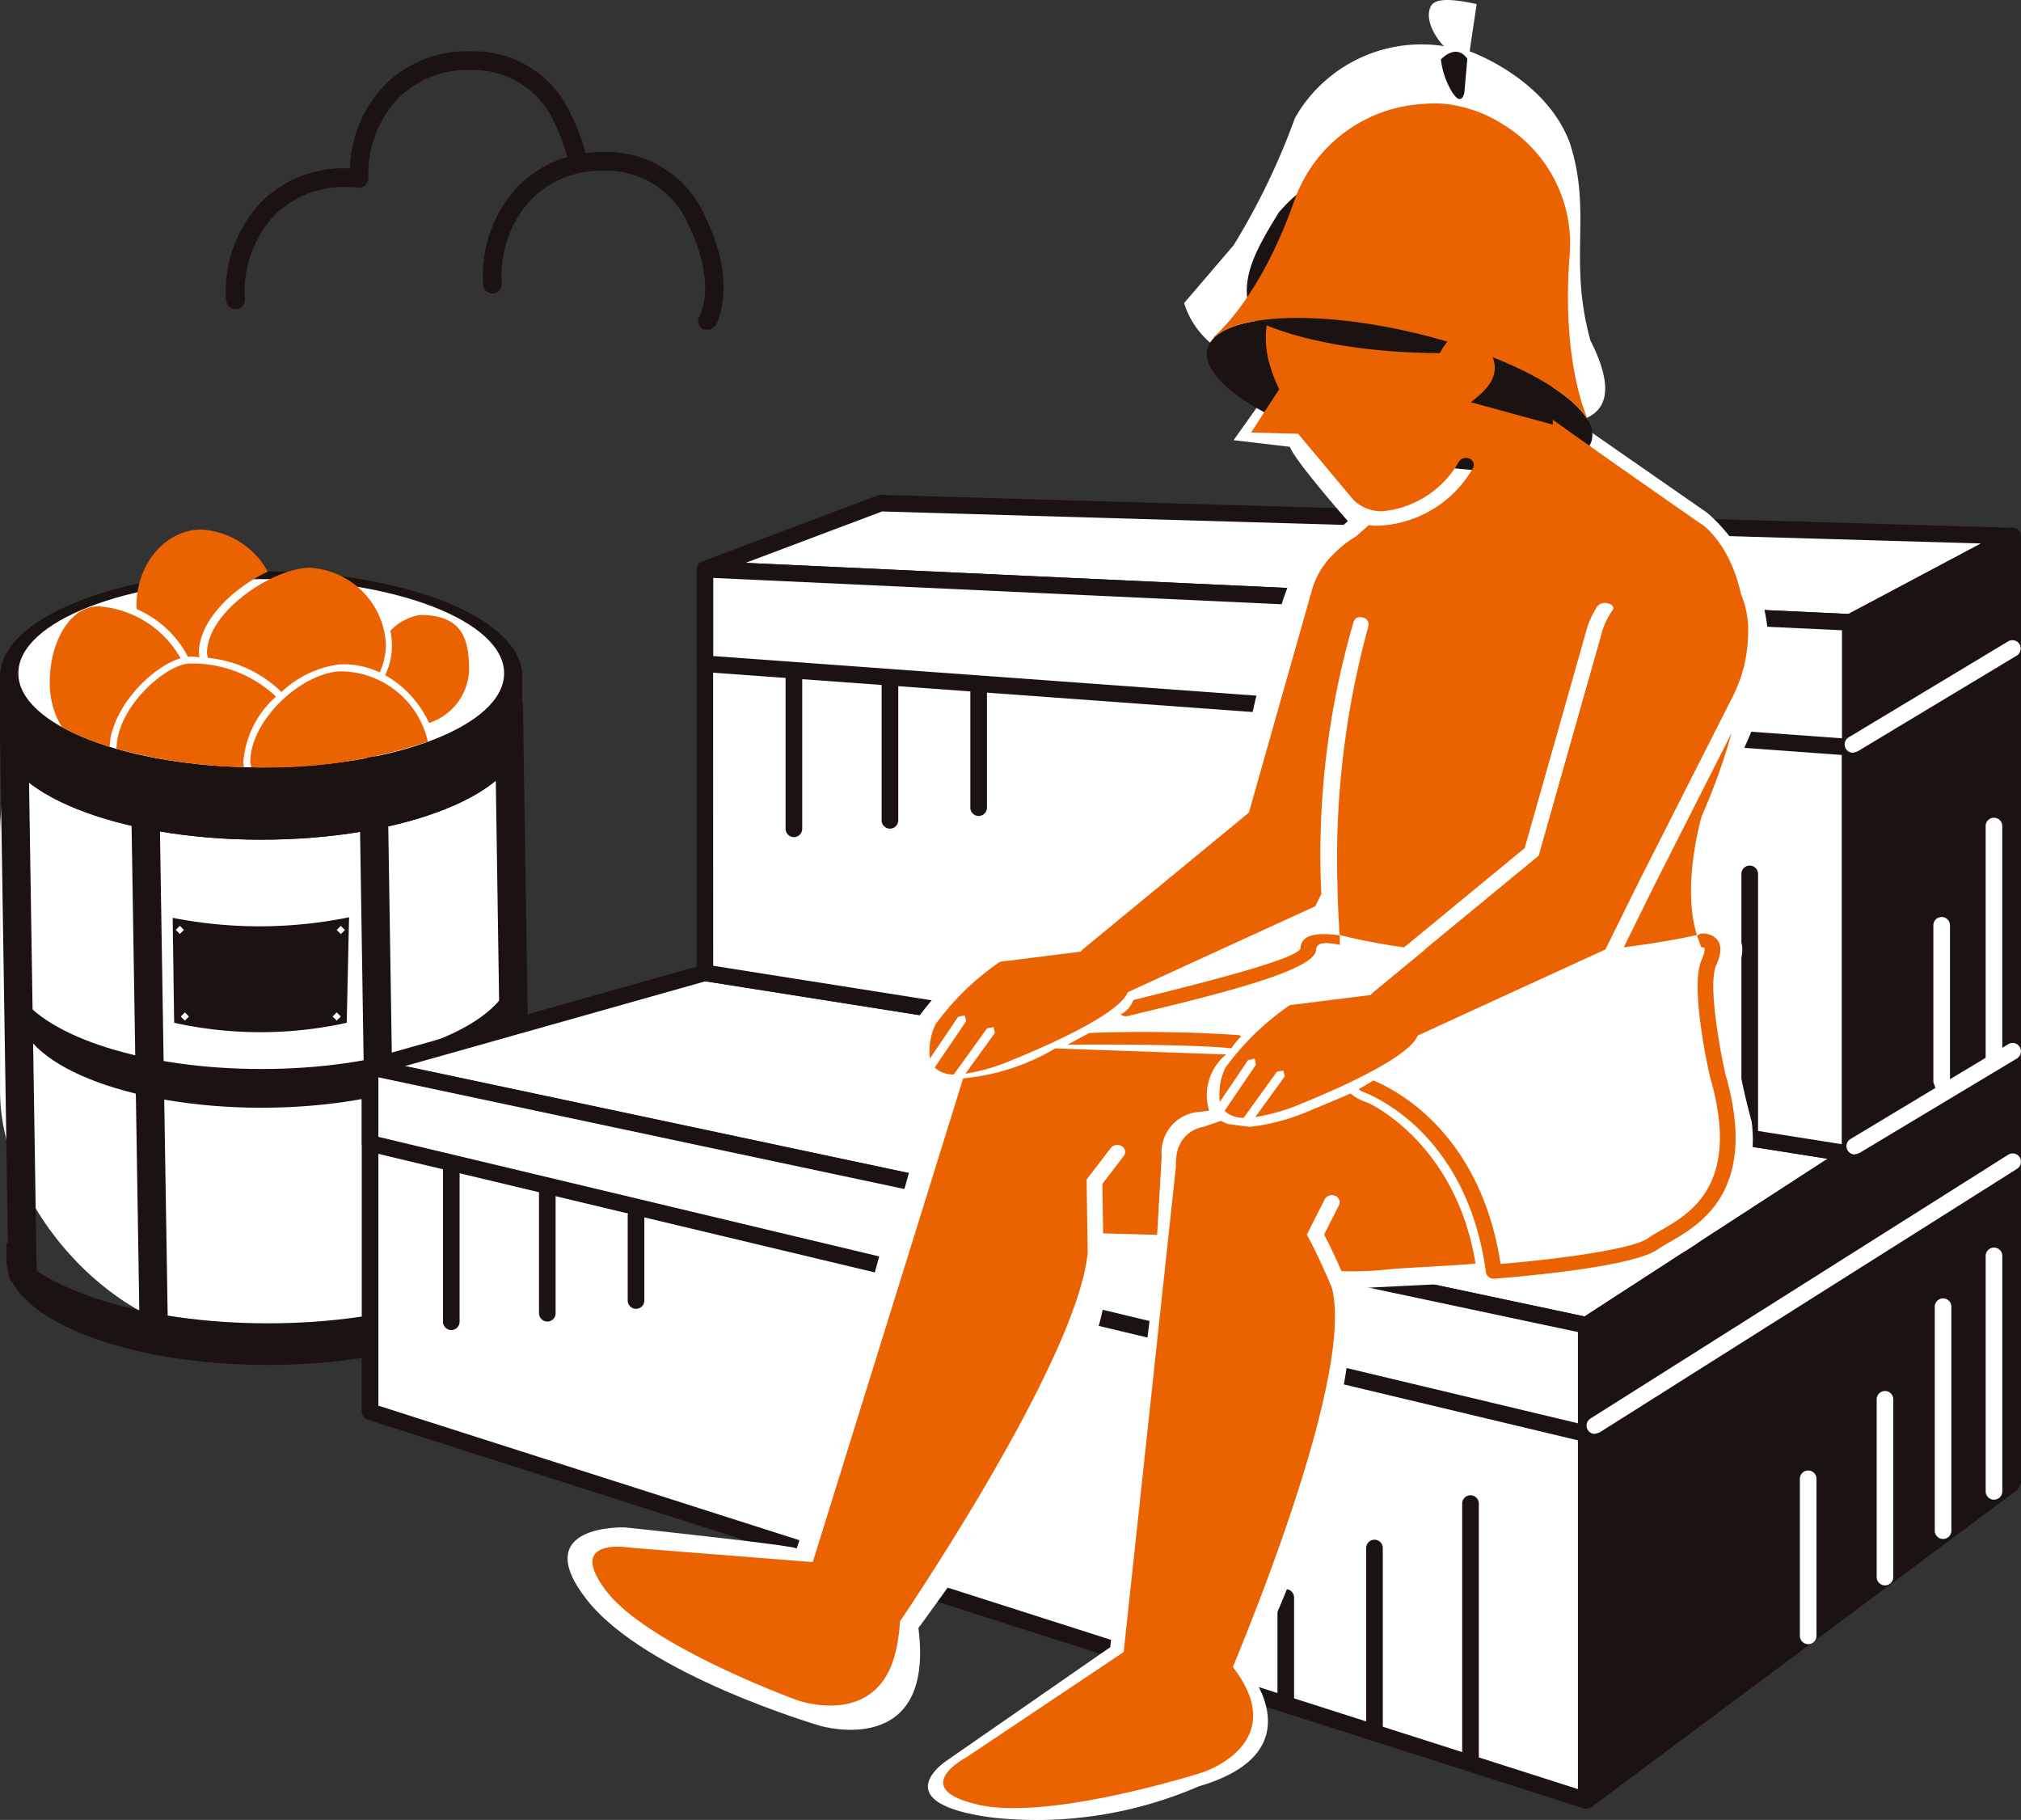
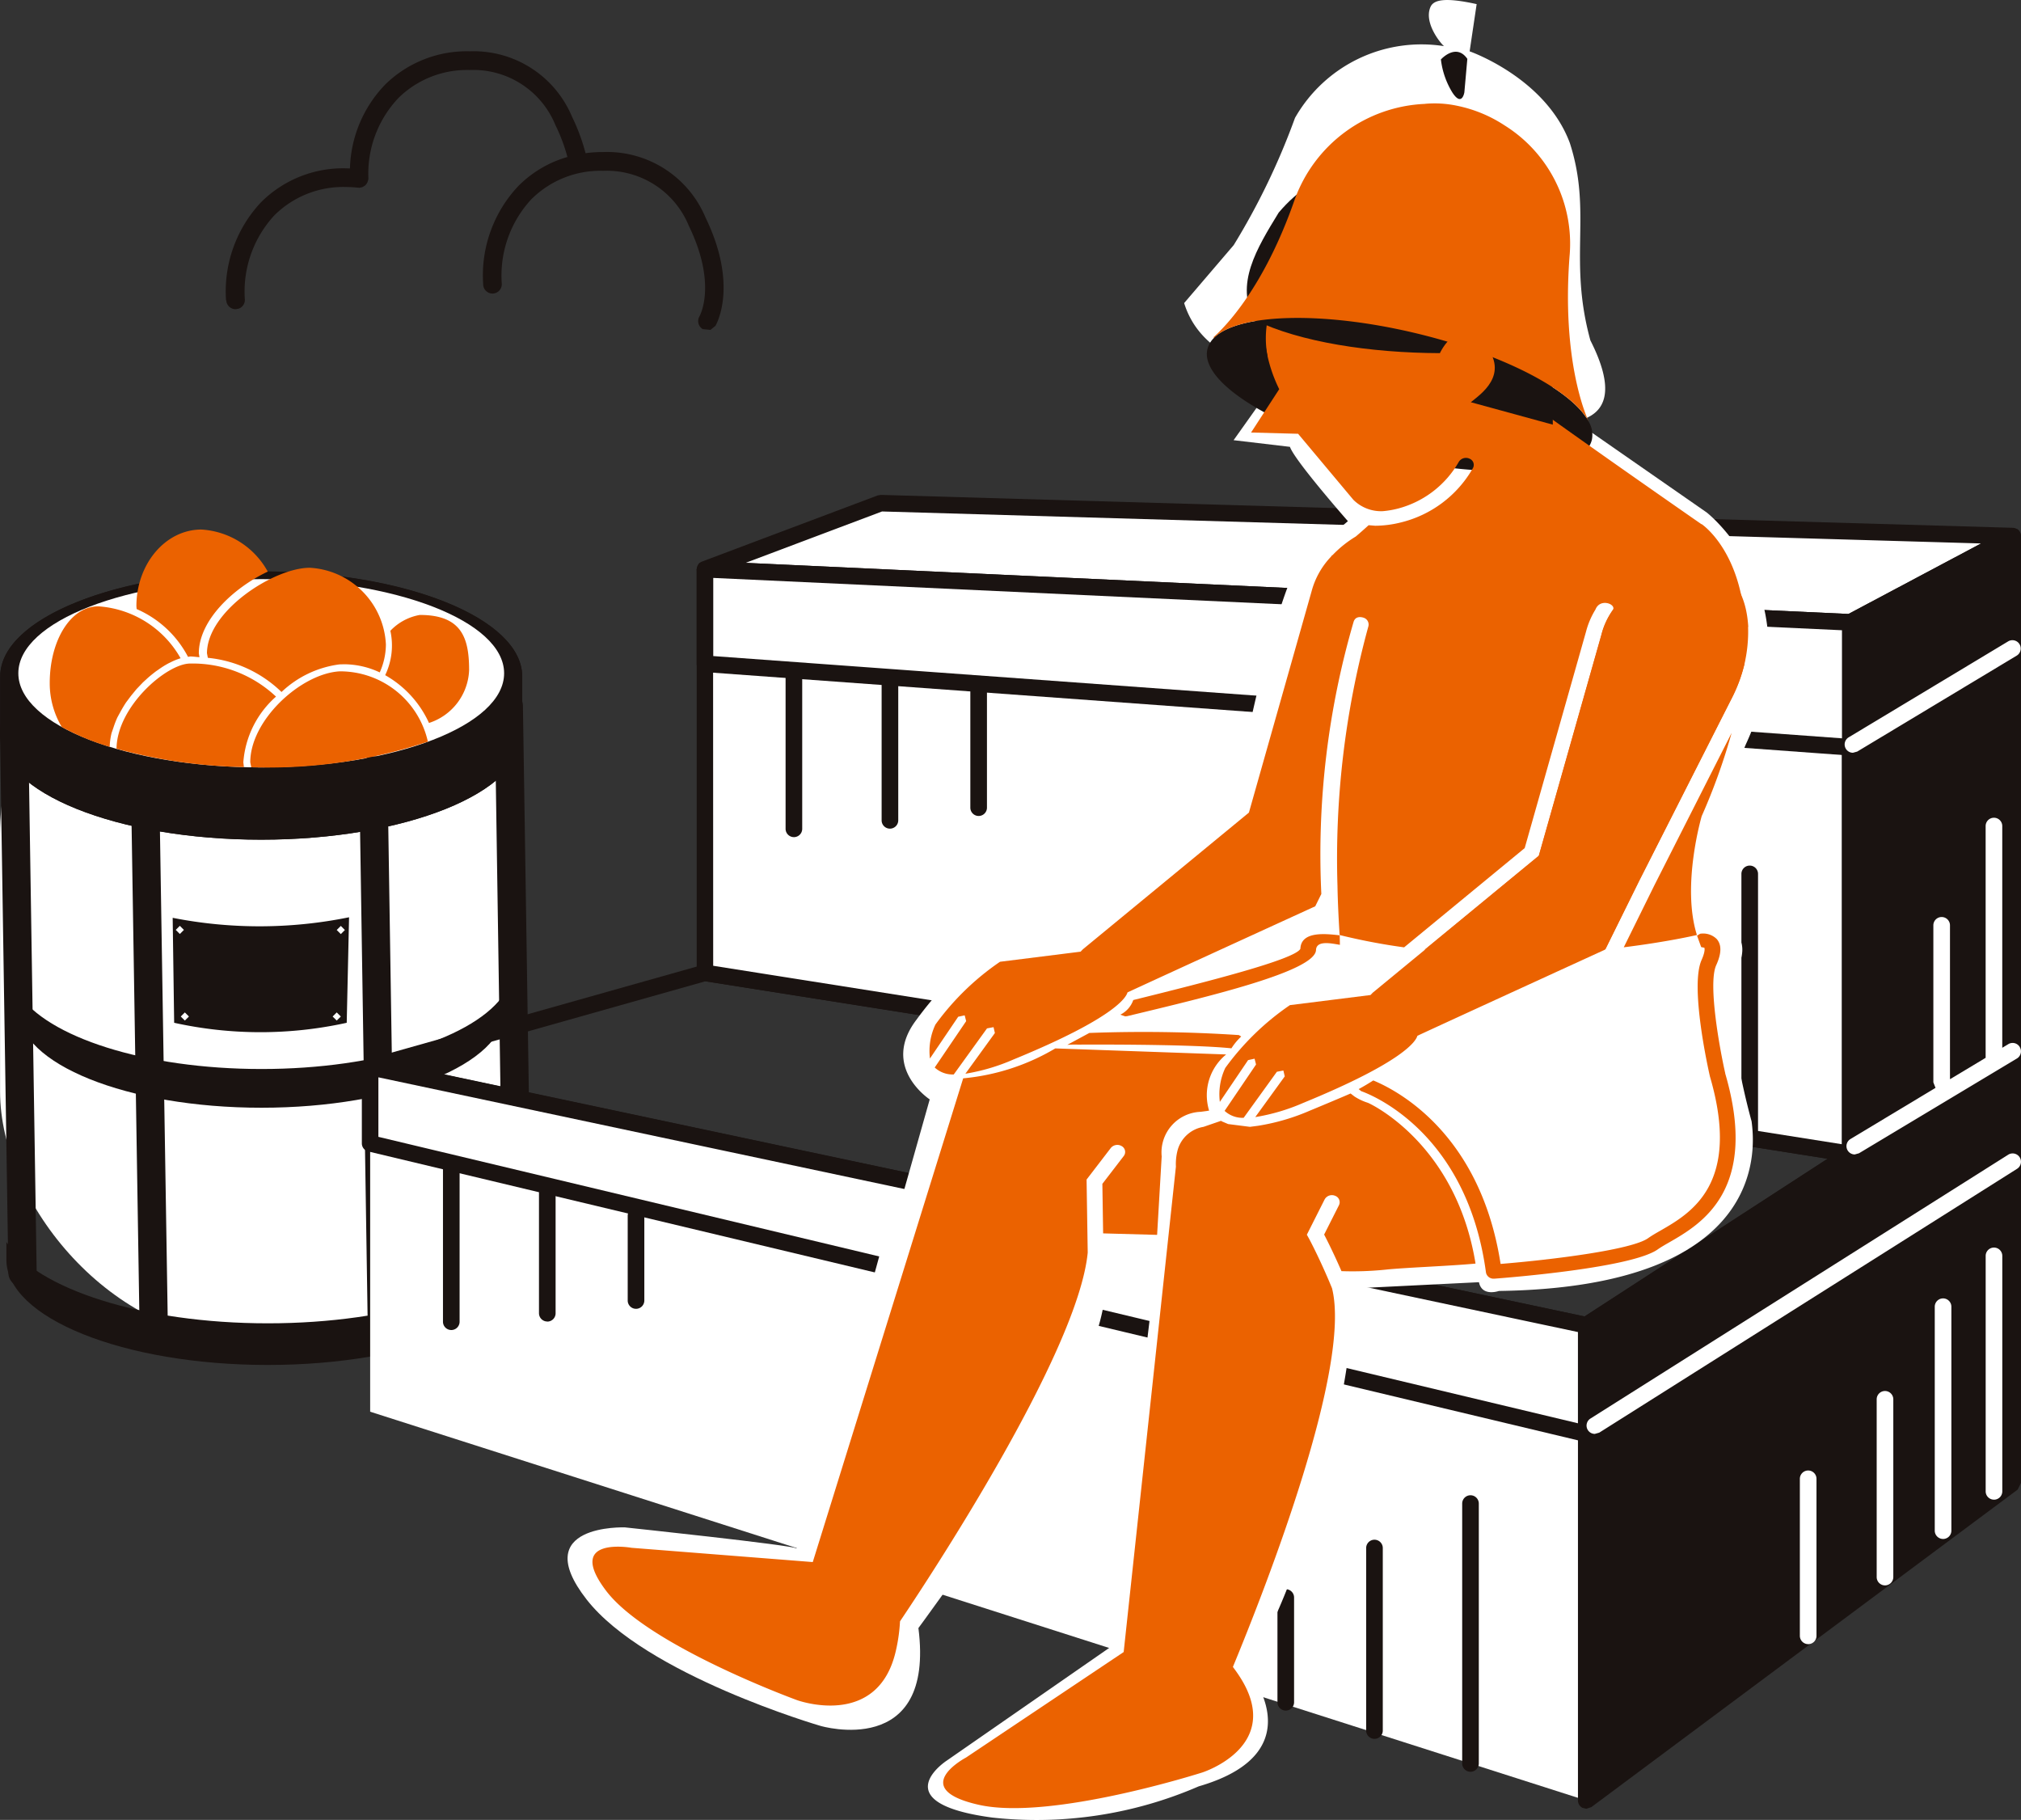
<svg xmlns="http://www.w3.org/2000/svg" width="121.568" height="109.453" viewBox="0 0 121.568 109.453">
  <rect x="0" y="0" width="121.568" height="109.453" fill="#333333" stroke="none" />
  <g id="グループ_167" data-name="グループ 167" transform="translate(3820.003 -1339.007)">
    <rect id="長方形_94" data-name="長方形 94" width="31.424" height="45.482" rx="15" transform="translate(-3820 1374.166)" fill="#fff" />
    <g id="グループ_168" data-name="グループ 168" transform="translate(-3820.003 1339.007)">
      <path id="パス_180" data-name="パス 180" d="M555.688,344.685c.1.15.194.307.291.475,7.749.139,13.922,2.613,13.922,5.65,0,3.128-6.541,5.662-14.61,5.662s-14.612-2.535-14.612-5.662c0-2.074,2.886-3.883,7.177-4.87.025-.156.06-.342.1-.529-4.976,1.059-8.37,3.161-8.37,5.585V354.5c0,3.486,7.03,6.317,15.7,6.317s15.7-2.827,15.7-6.317V351c0-3.437-6.818-6.226-15.3-6.31" transform="translate(-539.577 -310.315)" fill="#1a1311" />
      <path id="パス_181" data-name="パス 181" d="M539.592,354.5c0,3.486,7.028,6.317,15.7,6.317s15.7-2.827,15.7-6.317V351c0-3.486-7.03-6.319-15.7-6.319s-15.7,2.829-15.7,6.319Z" transform="translate(-539.577 -310.319)" fill="#1a1311" />
      <path id="パス_182" data-name="パス 182" d="M569.429,350.608c0,3.128-6.541,5.662-14.609,5.662s-14.612-2.535-14.612-5.662,6.541-5.662,14.612-5.662,14.609,2.535,14.609,5.662" transform="translate(-539.105 -310.116)" fill="#fff" />
      <path id="パス_183" data-name="パス 183" d="M555.527,372.419c-7.56,0-13.9-2.077-15.726-4.887v1.063c0,3.495,7.041,6.329,15.726,6.329s15.726-2.834,15.726-6.329v-1.063c-1.831,2.81-8.167,4.887-15.726,4.887" transform="translate(-539.417 -292.831)" fill="#1a1311" />
      <path id="パス_184" data-name="パス 184" d="M554.832,363.608c-7.028,0-12.92-1.931-14.621-4.545v.989c0,3.249,6.546,5.885,14.621,5.885s14.621-2.635,14.621-5.885v-.989c-1.7,2.615-7.6,4.545-14.621,4.545" transform="translate(-539.103 -299.315)" fill="#1a1311" />
      <path id="パス_185" data-name="パス 185" d="M545.367,385.224h.051a.849.849,0,0,0,.837-.86l-.509-31.9a.849.849,0,1,0-1.7.023l.507,31.9a.85.85,0,0,0,.81.837" transform="translate(-536.165 -305.001)" fill="#1a1311" />
      <path id="パス_186" data-name="パス 186" d="M557.758,383.562h.051a.849.849,0,0,0,.837-.86l-.507-33.081a.849.849,0,1,0-1.7.025l.5,33.079a.85.85,0,0,0,.81.837" transform="translate(-526.684 -307.177)" fill="#1a1311" />
      <path id="パス_187" data-name="パス 187" d="M553.143,385.379h.051a.849.849,0,0,0,.837-.86l-.509-32.7a.849.849,0,0,0-1.7.025l.507,32.7a.85.85,0,0,0,.81.837" transform="translate(-530.219 -305.496)" fill="#1a1311" />
      <path id="パス_188" data-name="パス 188" d="M540.9,383.955h.051a.849.849,0,0,0,.837-.86l-.509-32.666a.849.849,0,1,0-1.7.023l.507,32.666a.85.85,0,0,0,.81.837" transform="translate(-539.582 -306.561)" fill="#1a1311" />
      <path id="パス_189" data-name="パス 189" d="M545.468,356.5l.089,6.314a24.084,24.084,0,0,0,10.38,0l.141-6.346a26.972,26.972,0,0,1-10.615.032m.19.728.246-.246.245.246-.245.246Zm.547,5.452-.245-.243.245-.246.246.246Zm9.136,0-.246-.243.246-.246.246.246Zm.246-5.2-.246-.246.246-.246.245.246Z" transform="translate(-535.081 -301.301)" fill="#1a1311" />
      <path id="パス_190" data-name="パス 190" d="M553.288,345.536a4.614,4.614,0,0,1,0,9.228c-2.159,0-6.188-1.527-6.188-4.076s4.029-5.152,6.188-5.152m0-.424c-2.429,0-6.614,2.755-6.614,5.576,0,2.912,4.368,4.5,6.614,4.5a5.039,5.039,0,1,0,0-10.077" transform="translate(-534.156 -309.988)" fill="#fff" />
      <path id="パス_191" data-name="パス 191" d="M547.338,350.912l.123-.023c.194,0,.376.032.565.044l-.039-.232c0-1.986,2.072-3.933,4.146-4.916a4.882,4.882,0,0,0-3.993-2.53c-2.159,0-3.908,2.065-3.908,4.614l.014.168a6.326,6.326,0,0,1,3.091,2.874" transform="translate(-536.027 -311.407)" fill="#eb6200" />
      <path id="パス_192" data-name="パス 192" d="M546.637,349.709l.051.268a7.411,7.411,0,0,1,4.432,2.056,6.231,6.231,0,0,1,3.486-1.661l.277-.007a5.05,5.05,0,0,1,2.145.489,4.148,4.148,0,0,0,.371-1.679,4.854,4.854,0,0,0-4.576-4.614c-2.159,0-6.188,2.6-6.188,5.152" transform="translate(-534.186 -310.414)" fill="#eb6200" />
      <path id="パス_193" data-name="パス 193" d="M554.8,346.165a3.2,3.2,0,0,0-1.779.955,4.125,4.125,0,0,1-.311,2.669,6.291,6.291,0,0,1,2.635,2.874,3.48,3.48,0,0,0,2.413-3.171c0-1.921-.429-3.325-2.96-3.325" transform="translate(-529.54 -309.182)" fill="#eb6200" />
      <path id="パス_194" data-name="パス 194" d="M544.882,354.323a4.032,4.032,0,0,1,.113-.829l.111-.319a5.4,5.4,0,0,1,.242-.626l.206-.376c.1-.179.2-.348.311-.516l.3-.4.328-.4.391-.409.293-.268c.161-.141.32-.268.484-.393l.212-.147a5.371,5.371,0,0,1,.56-.344l.114-.055a3.687,3.687,0,0,1,.6-.243,6.159,6.159,0,0,0-4.946-3.122c-1.677,0-2.925,2.065-2.925,4.614a5.112,5.112,0,0,0,.728,2.648,15.229,15.229,0,0,0,2.874,1.19" transform="translate(-538.284 -309.409)" fill="#eb6200" />
      <path id="パス_195" data-name="パス 195" d="M551.219,354.052l-.035-.291a5.84,5.84,0,0,1,1.966-3.95,7.322,7.322,0,0,0-5.163-1.989c-1.412,0-4.411,2.588-4.43,5.127a31.235,31.235,0,0,0,7.666,1.1" transform="translate(-536.547 -307.915)" fill="#eb6200" />
      <path id="パス_196" data-name="パス 196" d="M548.769,353.872a30.039,30.039,0,0,0,10.025-1.552,5.415,5.415,0,0,0-5.3-4.229c-2.32.127-5.384,2.921-5.384,5.47l.058.3c.2,0,.393.013.6.013" transform="translate(-533.056 -307.715)" fill="#eb6200" />
      <path id="パス_197" data-name="パス 197" d="M625.351,405.682,552.2,382.3V361.571l73.154,15.53Z" transform="translate(-529.934 -297.396)" fill="#fff" />
-       <path id="パス_198" data-name="パス 198" d="M625.567,406.393l-.152-.025-73.156-23.379a.5.5,0,0,1-.348-.475V361.783l.183-.388.418-.1,73.154,15.53a.5.5,0,0,1,.4.489v28.58a.5.5,0,0,1-.2.4Zm-72.655-24.244,72.156,23.061V377.718L552.912,362.4Z" transform="translate(-530.15 -297.608)" fill="#1a1311" />
-       <path id="パス_199" data-name="パス 199" d="M572.34,358.362l68.893,10.891-15.883,10.3L552.2,364.042Z" transform="translate(-529.934 -299.851)" fill="#fff" />
+       <path id="パス_199" data-name="パス 199" d="M572.34,358.362L552.2,364.042Z" transform="translate(-529.934 -299.851)" fill="#fff" />
      <path id="パス_200" data-name="パス 200" d="M625.567,380.272l-.1-.013-73.154-15.515a.5.5,0,0,1-.032-.969l20.143-5.68.214-.013,68.9,10.891a.5.5,0,0,1,.192.913l-15.882,10.3Zm-71.074-16.084,70.971,15.052,14.618-9.485-67.5-10.673Z" transform="translate(-530.151 -300.065)" fill="#1a1311" />
      <path id="パス_201" data-name="パス 201" d="M632.5,379.774l-68.893-10.891V344.61L632.5,347.8Z" transform="translate(-521.203 -310.372)" fill="#fff" />
      <path id="パス_202" data-name="パス 202" d="M632.72,380.49l-.08-.007L563.75,369.592a.5.5,0,0,1-.422-.494V344.826l.156-.358.367-.136,68.893,3.191a.5.5,0,0,1,.476.5v31.973l-.179.38Zm-68.4-11.817,67.893,10.733V348.494l-67.9-3.145Z" transform="translate(-521.42 -310.589)" fill="#1a1311" />
      <path id="パス_203" data-name="パス 203" d="M642.267,344.337l-68.093-1.981-10.567,3.977,68.893,3.193Z" transform="translate(-521.203 -312.096)" fill="#fff" />
      <path id="パス_204" data-name="パス 204" d="M632.718,350.243h-.023L563.8,347.052a.5.5,0,0,1-.154-.965l10.568-3.978.19-.032,68.089,1.979a.5.5,0,0,1,.221.941l-9.766,5.19Zm-66.449-4.078,66.336,3.073,7.979-4.24-66.108-1.924Z" transform="translate(-521.419 -312.313)" fill="#1a1311" />
      <path id="パス_205" data-name="パス 205" d="M619.29,400.423l-25.648,19.1v-28.58l15.883-10.306V348.668l9.766-5.19Z" transform="translate(-498.226 -311.238)" fill="#1a1311" />
      <path id="パス_206" data-name="パス 206" d="M593.859,420.213l-.224-.053a.5.5,0,0,1-.275-.447v-28.58a.5.5,0,0,1,.228-.418l15.656-10.156v-31.7a.5.5,0,0,1,.268-.44l9.766-5.19.491.013a.5.5,0,0,1,.242.429v56.945l-.2.4-25.648,19.1Zm.5-28.807V418.72l24.649-18.357V344.5l-8.767,4.658v31.67a.5.5,0,0,1-.228.42Z" transform="translate(-498.442 -311.429)" fill="#1a1311" />
      <path id="パス_207" data-name="パス 207" d="M632.5,355.313l-68.893-5.02V344.61L632.5,347.8Z" transform="translate(-521.203 -310.372)" fill="#fff" />
      <path id="パス_208" data-name="パス 208" d="M632.718,356.029h-.035l-68.894-5.022a.5.5,0,0,1-.464-.5v-5.683l.156-.358.367-.138,68.893,3.191a.5.5,0,0,1,.476.5v7.508l-.159.366Zm-68.394-5.983,67.895,4.947v-6.5l-67.895-3.147Z" transform="translate(-521.42 -310.588)" fill="#1a1311" />
      <path id="パス_209" data-name="パス 209" d="M625.351,383.627,552.2,366.161v-4.589L625.354,377.1Z" transform="translate(-529.934 -297.395)" fill="#fff" />
      <path id="パス_210" data-name="パス 210" d="M625.567,384.338l-.116-.014L552.3,366.858a.5.5,0,0,1-.383-.485v-4.589l.185-.388.418-.1,73.154,15.53a.5.5,0,0,1,.4.489v6.525l-.19.392ZM552.912,365.98l72.156,17.227v-5.487L552.912,362.4Z" transform="translate(-530.151 -297.607)" fill="#1a1311" />
      <line id="線_18" data-name="線 18" y2="9.245" transform="translate(27.146 70.247)" fill="#eb6200" />
      <path id="パス_211" data-name="パス 211" d="M555.18,374.971a.5.5,0,0,1-.5-.5v-9.245a.5.5,0,0,1,1,0v9.246a.5.5,0,0,1-.5.5" transform="translate(-528.034 -294.98)" fill="#1a1311" />
      <line id="線_19" data-name="線 19" y2="7.555" transform="translate(32.922 71.427)" fill="#eb6200" />
      <path id="パス_212" data-name="パス 212" d="M558.452,373.948a.5.5,0,0,1-.5-.5V365.9a.5.5,0,0,1,1,0v7.553a.5.5,0,0,1-.5.5" transform="translate(-525.531 -294.469)" fill="#1a1311" />
      <line id="線_20" data-name="線 20" y2="5.09" transform="translate(38.258 73.126)" fill="#eb6200" />
      <path id="パス_213" data-name="パス 213" d="M561.475,372.448a.5.5,0,0,1-.5-.5v-5.095a.5.5,0,0,1,1,0v5.095a.5.5,0,0,1-.5.5" transform="translate(-523.217 -293.732)" fill="#1a1311" />
      <line id="線_21" data-name="線 21" y1="15.631" transform="translate(88.453 90.429)" fill="#eb6200" />
      <path id="パス_214" data-name="パス 214" d="M589.914,392.792a.5.5,0,0,1-.5-.5v-15.63a.5.5,0,1,1,1,0v15.63a.5.5,0,0,1-.5.5" transform="translate(-501.46 -286.233)" fill="#1a1311" />
      <line id="線_22" data-name="線 22" y1="10.979" transform="translate(82.677 93.101)" fill="#eb6200" />
      <path id="パス_215" data-name="パス 215" d="M586.641,389.653a.5.5,0,0,1-.5-.5V378.177a.5.5,0,1,1,1,0v10.977a.5.5,0,0,1-.5.5" transform="translate(-503.963 -285.074)" fill="#1a1311" />
      <line id="線_23" data-name="線 23" y1="6.302" transform="translate(77.342 96.079)" fill="#eb6200" />
      <path id="パス_216" data-name="パス 216" d="M583.619,386.663a.5.5,0,0,1-.5-.5v-6.3a.5.5,0,0,1,1,0v6.3a.5.5,0,0,1-.5.5" transform="translate(-506.277 -283.784)" fill="#1a1311" />
      <line id="線_24" data-name="線 24" y2="9.245" transform="translate(47.755 40.604)" fill="#eb6200" />
      <path id="パス_217" data-name="パス 217" d="M566.856,358.176a.5.5,0,0,1-.5-.5v-9.245a.5.5,0,1,1,1,0v9.246a.5.5,0,0,1-.5.5" transform="translate(-519.101 -307.829)" fill="#1a1311" />
      <line id="線_25" data-name="線 25" y2="8.491" transform="translate(53.531 40.846)" fill="#eb6200" />
      <path id="パス_218" data-name="パス 218" d="M570.129,357.562a.5.5,0,0,1-.5-.5v-8.491a.5.5,0,0,1,1,0v8.491a.5.5,0,0,1-.5.5" transform="translate(-516.597 -307.725)" fill="#1a1311" />
      <line id="線_26" data-name="線 26" y2="7.269" transform="translate(58.867 41.304)" fill="#eb6200" />
      <path id="パス_219" data-name="パス 219" d="M573.152,356.6a.5.5,0,0,1-.5-.5v-7.268a.5.5,0,0,1,1,0V356.1a.5.5,0,0,1-.5.5" transform="translate(-514.284 -307.525)" fill="#1a1311" />
      <line id="線_27" data-name="線 27" y1="15.631" transform="translate(105.25 52.559)" fill="#eb6200" />
      <path id="パス_220" data-name="パス 220" d="M599.43,371.337a.5.5,0,0,1-.5-.5V355.206a.5.5,0,1,1,1,0v15.631a.5.5,0,0,1-.5.5" transform="translate(-494.18 -302.647)" fill="#1a1311" />
      <line id="線_28" data-name="線 28" y1="12.301" transform="translate(99.473 55.231)" fill="#eb6200" />
      <path id="パス_221" data-name="パス 221" d="M596.158,369.52a.5.5,0,0,1-.5-.5v-12.3a.5.5,0,1,1,1,0v12.3a.5.5,0,0,1-.5.5" transform="translate(-496.683 -301.489)" fill="#1a1311" />
      <line id="線_29" data-name="線 29" y1="8.479" transform="translate(94.138 58.209)" fill="#eb6200" />
      <path id="パス_222" data-name="パス 222" d="M593.135,367.386a.5.5,0,0,1-.5-.5v-8.479a.5.5,0,1,1,1,0v8.479a.5.5,0,0,1-.5.5" transform="translate(-498.996 -300.199)" fill="#1a1311" />
      <path id="パス_223" data-name="パス 223" d="M594.152,381.382a.492.492,0,0,1-.422-.233.5.5,0,0,1,.155-.688l25.13-15.869a.5.5,0,0,1,.536.846l-25.134,15.869Z" transform="translate(-498.218 -295.144)" fill="#fff" />
      <path id="パス_224" data-name="パス 224" d="M602.947,353.8a.5.5,0,0,1-.258-.927l9.607-5.779a.5.5,0,0,1,.516.856l-9.607,5.779Z" transform="translate(-491.489 -308.527)" fill="#fff" />
      <path id="パス_225" data-name="パス 225" d="M612.933,366.863a.5.5,0,0,0-.685-.172l-.366.221V353.576a.5.5,0,0,0-1,0v13.939l-2.145,1.287v-9.255a.5.5,0,1,0-1,0v9.445l.13.33L602.75,372.4a.5.5,0,0,0,.257.927l.256-.071,9.5-5.7a.5.5,0,0,0,.172-.685" transform="translate(-491.441 -303.895)" fill="#fff" />
      <path id="パス_226" data-name="パス 226" d="M604.041,384.3a.5.5,0,0,1-.5-.5V373.11a.5.5,0,0,1,1,0V383.8a.5.5,0,0,1-.5.5" transform="translate(-490.654 -288.951)" fill="#fff" />
      <path id="パス_227" data-name="パス 227" d="M601.422,385.76a.5.5,0,0,1-.5-.5v-9.442a.5.5,0,0,1,1,0v9.445a.5.5,0,0,1-.5.5" transform="translate(-492.656 -286.878)" fill="#fff" />
      <path id="パス_228" data-name="パス 228" d="M607.754,382.883a.5.5,0,0,1-.5-.5V368.221a.5.5,0,0,1,1,0v14.163a.5.5,0,0,1-.5.5" transform="translate(-487.811 -292.689)" fill="#fff" />
      <path id="パス_229" data-name="パス 229" d="M606.019,383.922a.5.5,0,0,1-.5-.5V369.954a.5.5,0,1,1,1,0v13.469a.5.5,0,0,1-.5.5" transform="translate(-489.139 -291.365)" fill="#fff" />
      <path id="パス_231" data-name="パス 231" d="M547.286,341.936a7.837,7.837,0,0,1,2.1-5.89A6.981,6.981,0,0,1,554.517,334l.224.007a7.537,7.537,0,0,1,2.132-5.058,7,7,0,0,1,5.078-1.987A6.414,6.414,0,0,1,568.1,330.9a11.667,11.667,0,0,1,.812,2.189,7.66,7.66,0,0,1,1.073-.069,6.424,6.424,0,0,1,6.146,3.942c1.984,4.091.652,6.414.594,6.512l-.3.242-.464-.046a.562.562,0,0,1-.2-.762c.044-.078,1.063-1.95-.637-5.452a5.336,5.336,0,0,0-5.152-3.307,5.879,5.879,0,0,0-4.326,1.717,6.747,6.747,0,0,0-1.773,5.071.56.56,0,1,1-1.119.032,7.837,7.837,0,0,1,2.1-5.889,6.787,6.787,0,0,1,2.968-1.762,10.628,10.628,0,0,0-.724-1.924,5.329,5.329,0,0,0-5.148-3.307,5.883,5.883,0,0,0-4.275,1.664,6.614,6.614,0,0,0-1.825,4.857l-.005.034v.032l-.023.076-.035.106-.058.089-.069.081-.089.058-.089.049-.11.023-.078.016-.032-.007h-.033a6.967,6.967,0,0,0-.71-.042,5.882,5.882,0,0,0-4.321,1.7,6.755,6.755,0,0,0-1.779,5.073.56.56,0,0,1-.377.545l-.166.03a.56.56,0,0,1-.576-.543" transform="translate(-533.69 -323.876)" fill="#1a1311" />
      <path id="パス_232" data-name="パス 232" d="M570.588,397.026l1.609-5.689s-2.972-1.936-.8-4.788a20.739,20.739,0,0,1,4.04-4.171l.972-.779,4.648-.179,9.415-7.8s2.883-16.069,5.224-15.993a6.131,6.131,0,0,0,1.655-1.068s-3.2-3.638-3.486-4.469l-3.389-.4,1.889-2.658a5.508,5.508,0,0,1-.6-1.588c-.914-.576-3.417-1.285-4.264-4l2.981-3.486a41.95,41.95,0,0,0,3.687-7.651,8.754,8.754,0,0,1,9-4.31c.056.168-1.333-1.306-.844-2.376.192-.417.869-.579,2.771-.157l-.422,2.84s4.565,1.585,6.026,5.509c1.359,4.194-.108,6.972,1.237,11.874,1.43,2.817,1.141,4.448-.886,4.871l7.881,5.478s6.472,5.027,2.354,13.953c0,0-3.156,7.419-1.924,10.769,0,0,3.177.341.884,3.6a41.63,41.63,0,0,0,1.389,8.3c.148,1.209,1.354,9.964-15.2,10.2,0,0-1.02.366-1.2-.527l-7.877.391c1.147,1.114-1.829,16.447-6.066,22.87,0,0,4.245,4.985-2.917,7.061a24.513,24.513,0,0,1-12.412,1.877c-6.614-.886-2.758-3.415-2.758-3.415l9.849-6.831,2.849-23.652-3.039.014a13.33,13.33,0,0,1-1.7,7.177l-11.115-9.123Z" transform="translate(-516.272 -325.216)" fill="#fff" />
      <path id="パス_233" data-name="パス 233" d="M581.144,337.243a1.445,1.445,0,0,0-.4.681c-.482,2.05,4.3,4.931,10.686,6.436s11.955,1.065,12.44-.983a1.523,1.523,0,0,0-.17-1.057l-.02-.038-.005-.009c-1-1.885-5.194-4.083-10.5-5.334-5.6-1.318-10.574-1.144-12.037.3" transform="translate(-508.116 -316.924)" fill="#1a1311" />
      <path id="パス_234" data-name="パス 234" d="M577.948,368.734s-5.129,18.759-5.258,18.569-10.315-1.267-10.315-1.267-5.856-.217-2.307,4.333,14.075,7.607,14.075,7.607,6.9,2.037,5.887-5.885c0,0,8.524-11.53,9.653-15.319L578.9,365.781Z" transform="translate(-524.785 -294.175)" fill="#fff" />
      <path id="パス_235" data-name="パス 235" d="M592.327,368.121l-.041.005h.041Z" transform="translate(-499.262 -292.385)" fill="#b40019" />
      <path id="パス_236" data-name="パス 236" d="M612.967,348.2c-.383-6.436-7.908-3.437-8.827.464l-3.772,13.308h0l-9.99,8.223-.136.141-4.846.607a15.766,15.766,0,0,0-3.888,3.777,3.715,3.715,0,0,0-.328,2.042l1.7-2.512.389-.085.089.349-1.891,2.789a1.6,1.6,0,0,0,1.145.418l2-2.771.39-.074.083.353-1.774,2.448a11.964,11.964,0,0,0,2.884-.853c6.061-2.483,6.785-3.726,6.868-4.037,2.555-1.184,11.294-5.184,11.294-5.184l2.037-4.125h0l5.527-10.9a8.59,8.59,0,0,0,1.034-4.386" transform="translate(-507.804 -310.492)" fill="#eb6200" />
      <path id="パス_237" data-name="パス 237" d="M617.72,351.92s-6.619-4.593-10.5-7.4a8.474,8.474,0,0,0,1.107-5.047,8.718,8.718,0,0,0-9.235-7.932,8.352,8.352,0,0,0-7.651,9.19,8.765,8.765,0,0,0,.871,3.062l-1.693,2.606,2.829.076,3.325,3.971a2.359,2.359,0,0,0,1.773.683,5.438,5.438,0,0,0,.96-.17,5.945,5.945,0,0,0,3.615-2.807.507.507,0,0,1,.639-.179.4.4,0,0,1,.2.574,6.867,6.867,0,0,1-4.38,3.272,6.47,6.47,0,0,1-1.49.187l-.4-.033c-.268.245-.529.473-.771.679a6.815,6.815,0,0,0-1.387,1.108l-.089.069v.021a4.814,4.814,0,0,0-1.184,2.1l-3.77,13.308h0l-9.99,8.223-.134.141-4.847.607a15.755,15.755,0,0,0-3.886,3.777,3.728,3.728,0,0,0-.33,2.042l1.7-2.512.39-.085.089.349-1.892,2.789a1.594,1.594,0,0,0,1.146.418l2-2.771.393-.074.081.353-1.774,2.448a11.976,11.976,0,0,0,2.883-.853c6.061-2.483,6.785-3.728,6.867-4.038,2.555-1.183,11.294-5.179,11.294-5.179l.366-.741a49.947,49.947,0,0,1,1.938-16.357c.089-.306.358-.337.6-.259a.429.429,0,0,1,.288.536,52.762,52.762,0,0,0-1.854,15.608v.016c.018.936.065,1.92.129,2.925a36.932,36.932,0,0,0,3.879.741l7.253-5.969,3.691-13.024a4.886,4.886,0,0,1,.567-1.327c.268-.683,1.206-.344,1.065,0a4.43,4.43,0,0,0-.706,1.5l-3.77,13.307h0l-6.868,5.652a52.329,52.329,0,0,0,10.882-.034l2.028-4.105h0l5.527-10.9a10.088,10.088,0,0,0,.8-2.126c.572-6.37-2.581-8.435-2.581-8.435" transform="translate(-515.364 -320.386)" fill="#eb6200" />
      <path id="パス_238" data-name="パス 238" d="M596.716,359.443l-1.795,3.636c2.688-.335,4.4-.739,4.4-.739-.94-2.981.288-7.151.288-7.151a37,37,0,0,0,1.8-5.006l-4.6,9.074Z" transform="translate(-497.247 -306.106)" fill="#eb6200" />
      <path id="パス_239" data-name="パス 239" d="M607.936,365.427c-.324-1.43-1.052-5.382-.543-6.5.326-.715.333-1.235.025-1.579a1.162,1.162,0,0,0-.994-.311l-.183.114c.026.074.172.476.248.688l.19.038s.089.161-.163.731c-.706,1.559.367,6.436.5,7.014,1.892,6.462-1.142,8.211-2.957,9.257-.3.17-.558.321-.763.467-.972.692-5.673,1.287-8.873,1.548-1.209-7.819-6.181-10.425-7.658-11.035-.232.148-.556.346-.879.52l.157.127c.063.021,6.313,2.093,7.5,10.9a.458.458,0,0,0,.467.375h.039c.842-.063,8.263-.648,9.832-1.764.187-.132.422-.268.688-.42,1.9-1.092,5.426-3.128,3.364-10.163" transform="translate(-504.159 -300.878)" fill="#eb6200" />
-       <path id="パス_240" data-name="パス 240" d="M581.9,360.976l.13-.145Z" transform="translate(-507.21 -297.962)" fill="#eb6200" />
      <path id="パス_241" data-name="パス 241" d="M586.423,360.648l-.148-.089a87.892,87.892,0,0,0-8.993-.127l-1.326.715a5.583,5.583,0,0,1,.643-.014s6.66-.047,9.23.223a3.675,3.675,0,0,1,.594-.715" transform="translate(-511.756 -298.307)" fill="#eb6200" />
      <path id="パス_242" data-name="パス 242" d="M590.963,357.113c-.8-.085-2.324-.284-2.367.813-.333.643-5.636,1.988-10.052,3.08a1.553,1.553,0,0,1-.782.882l.3.1.122-.014c4.886-1.174,11.3-2.693,11.352-3.975.025-.6.922-.4,1.437-.313Z" transform="translate(-510.375 -300.861)" fill="#eb6200" />
      <path id="パス_243" data-name="パス 243" d="M597.279,363.033a3.308,3.308,0,0,1-.815-.383l-.231-.179c-.454.2-1.925.817-2.429,1.023a12.9,12.9,0,0,1-3.14.92l-.324.042-.161.021-1.311-.167-.388-.166-.036-.03-1.057.364a1.945,1.945,0,0,0-1.55,1.371h0a3.278,3.278,0,0,0-.111,1.023l-3.142,29.192L573.1,402.41s-3.553,1.871.773,2.843,13.439-1.945,13.439-1.945,5-1.588,2.215-5.82c-.125-.192-.248-.358-.373-.529,2.056-4.971,7.151-18.056,5.962-22.776-.715-1.744-1.405-3.031-1.414-3.039l-.1-.179,1.073-2.129a.5.5,0,0,1,.626-.212.408.408,0,0,1,.235.561l-.894,1.771c.179.342.586,1.15,1.043,2.2a19.465,19.465,0,0,0,2.646-.089c1.087-.12,3.915-.221,5.418-.366-1.168-7.193-6.3-9.605-6.478-9.67" transform="translate(-514.992 -296.706)" fill="#eb6200" />
      <path id="パス_244" data-name="パス 244" d="M597.891,361.3l-10.275-.364a13.234,13.234,0,0,1-5.542,1.8l-9.048,29.093-10.9-.858s-4.042-.724-1.53,2.586,11.476,6.573,11.476,6.573,4.909,1.8,5.965-3.022a10.265,10.265,0,0,0,.237-1.715c1.445-2.145,10.7-16.075,11.291-22.176l-.069-4.393,1.458-1.9a.51.51,0,0,1,.659-.109.4.4,0,0,1,.122.59l-1.289,1.677.046,2.979,3.247.089.275-4.719a2.443,2.443,0,0,1,2.344-2.681l.509-.072a3.161,3.161,0,0,1,1.022-3.375" transform="translate(-524.136 -297.882)" fill="#eb6200" />
      <path id="パス_245" data-name="パス 245" d="M583.2,336.117a5.756,5.756,0,0,0,0,2.189l-.965-1.114Z" transform="translate(-506.952 -316.87)" fill="#1a1311" />
      <path id="パス_246" data-name="パス 246" d="M593.688,342.369s1.108-2.405,2.682-.545-.286,3.048-.822,3.5l4.931,1.349s.055-7.716-.7-10.829c-1.813-6-11.3-7.254-15.789-1.924-1.313,2.145-2.664,4.33-1.436,6.463,2.706,1.324,6.939,1.975,11.128,1.989" transform="translate(-507.074 -321.133)" fill="#1a1311" />
      <path id="パス_247" data-name="パス 247" d="M593.664,328.763a8.723,8.723,0,0,0-7.85,5.78c-1.822,5.226-4.139,7.6-4.877,8.255l.033.033c1.463-1.445,6.436-1.621,12.037-.3,5.3,1.251,9.5,3.449,10.5,5.334-.2-.429-1.62-3.725-1.152-9.922a8.389,8.389,0,0,0-3.915-7.892,8.162,8.162,0,0,0-2.825-1.17,6.516,6.516,0,0,0-1.949-.122" transform="translate(-507.944 -322.515)" fill="#eb6200" />
      <path id="パス_248" data-name="パス 248" d="M588.689,327.444a4.889,4.889,0,0,0,.681,1.966c.586.909.729,0,.729,0l.179-2.012c-.679-.983-1.592.038-1.592.038" transform="translate(-502.014 -323.858)" fill="#1a1311" />
    </g>
  </g>
</svg>